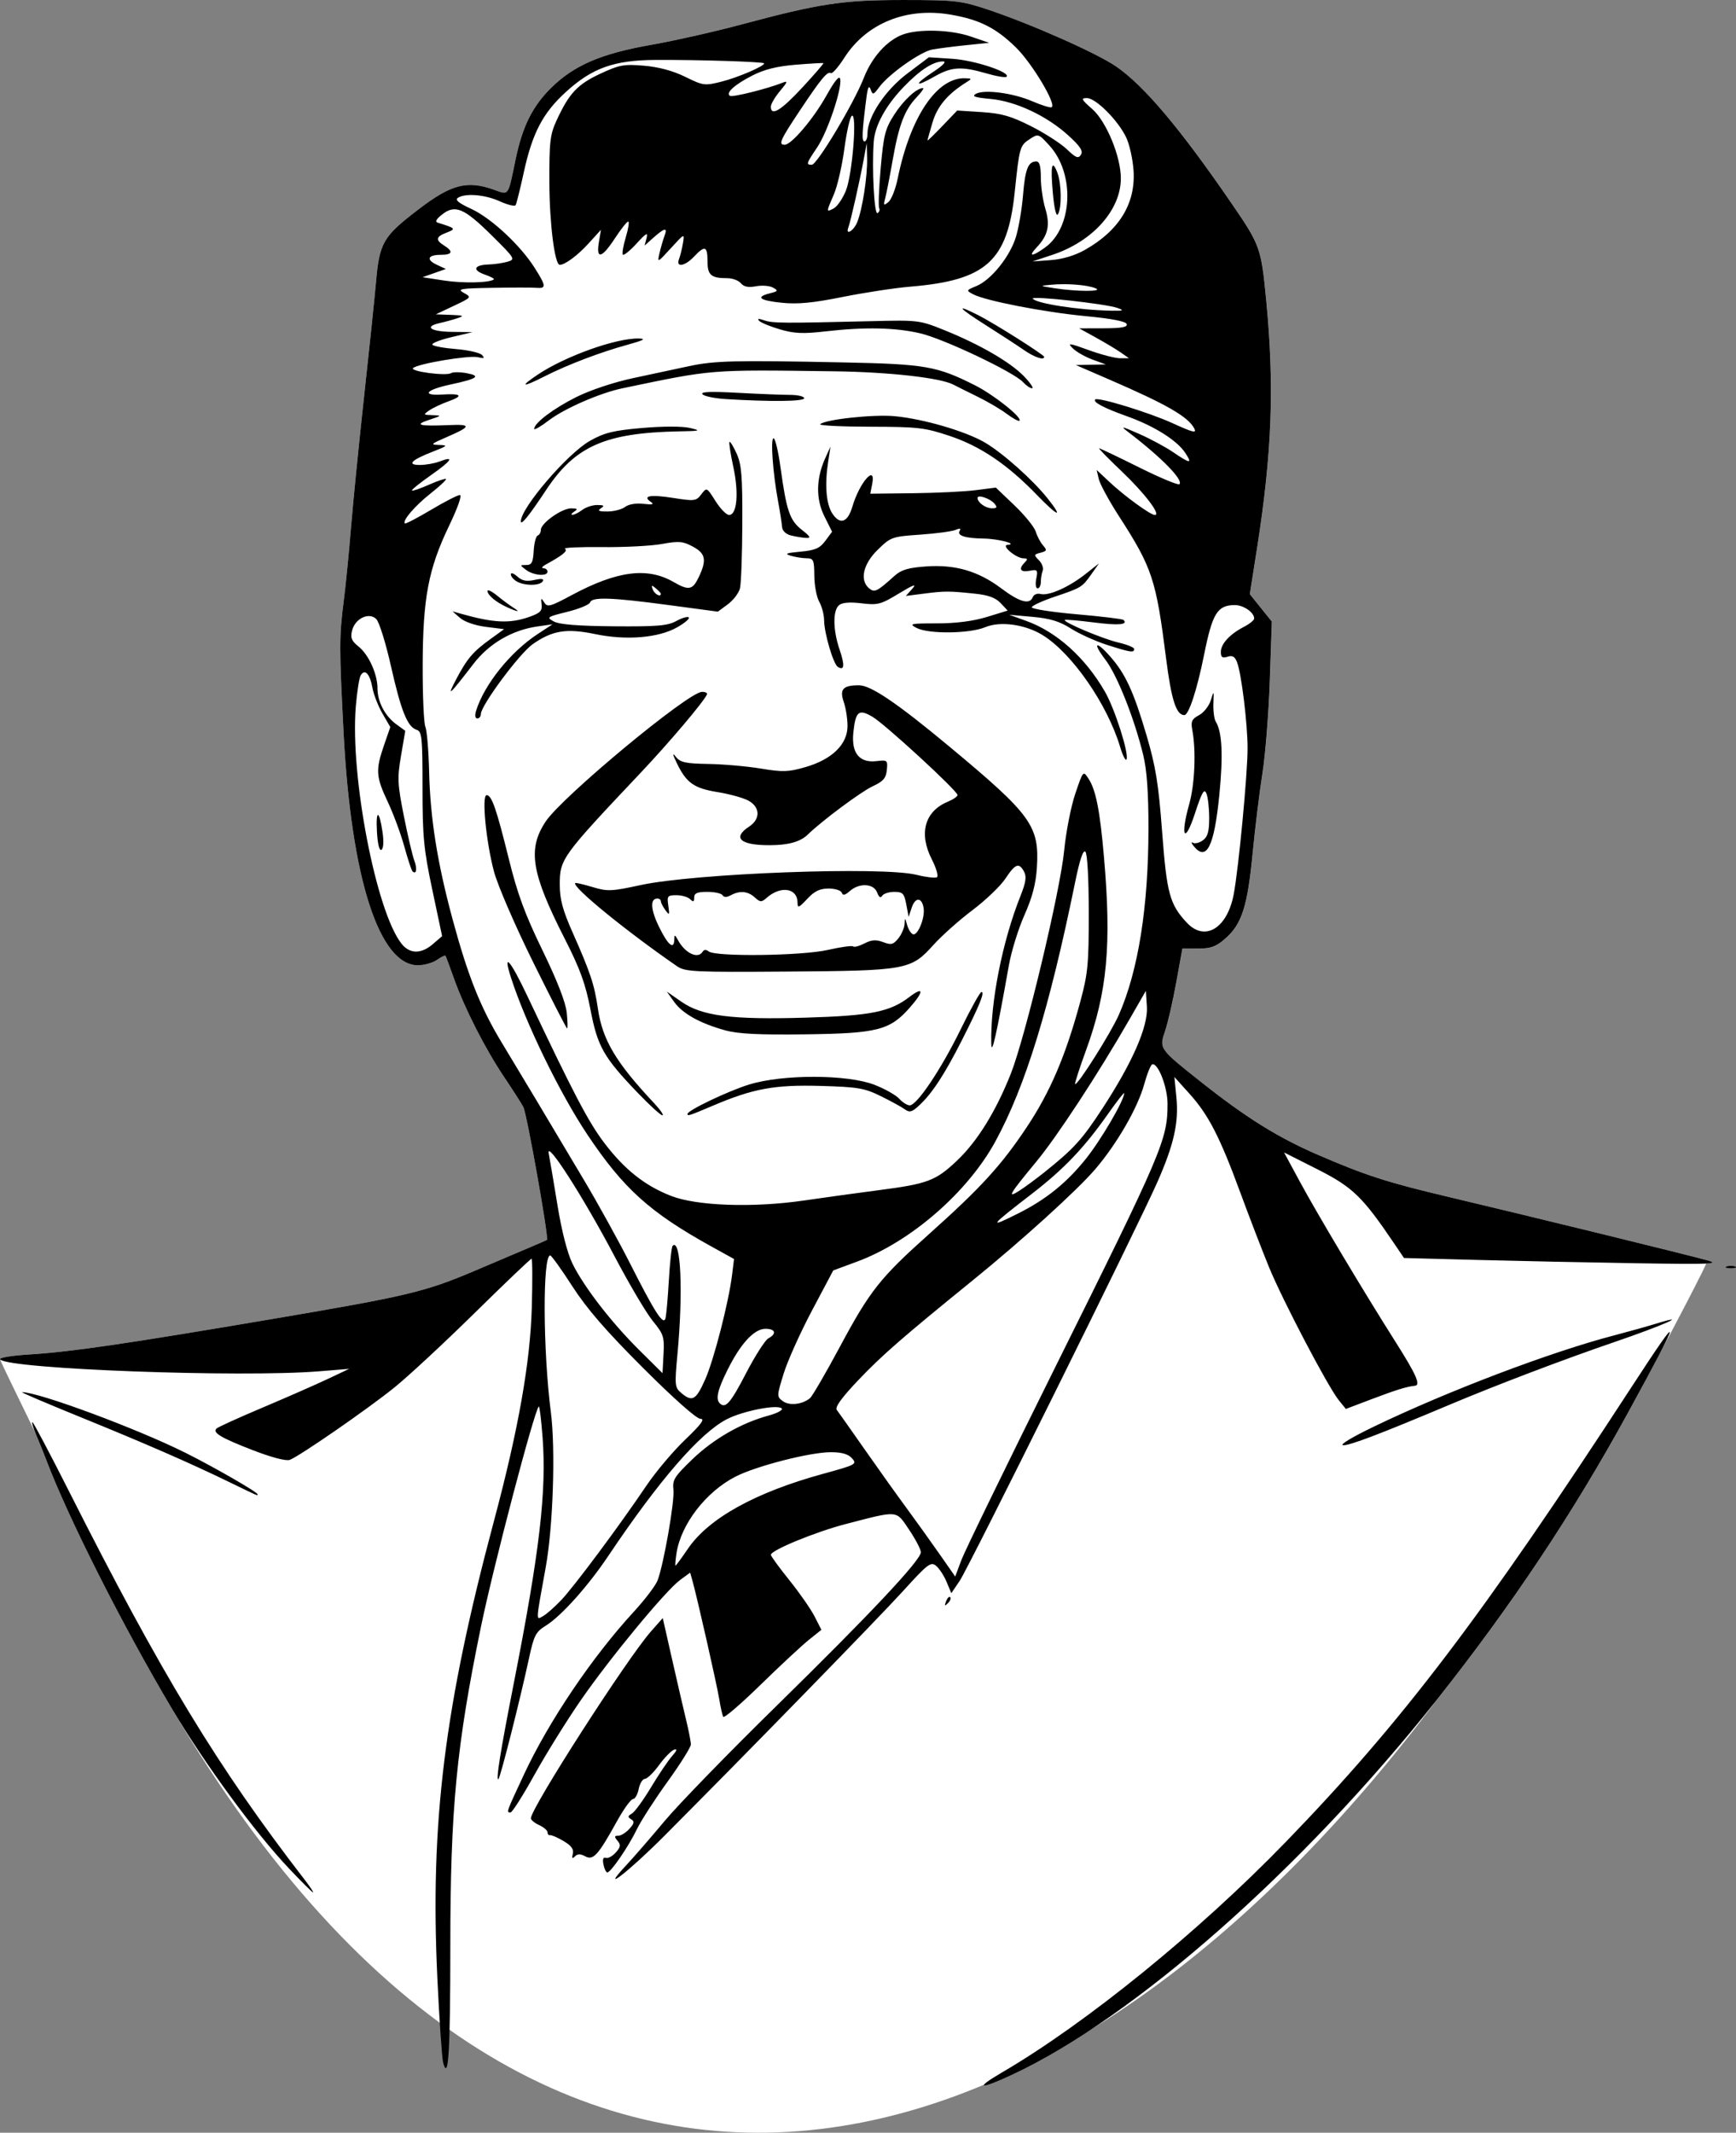
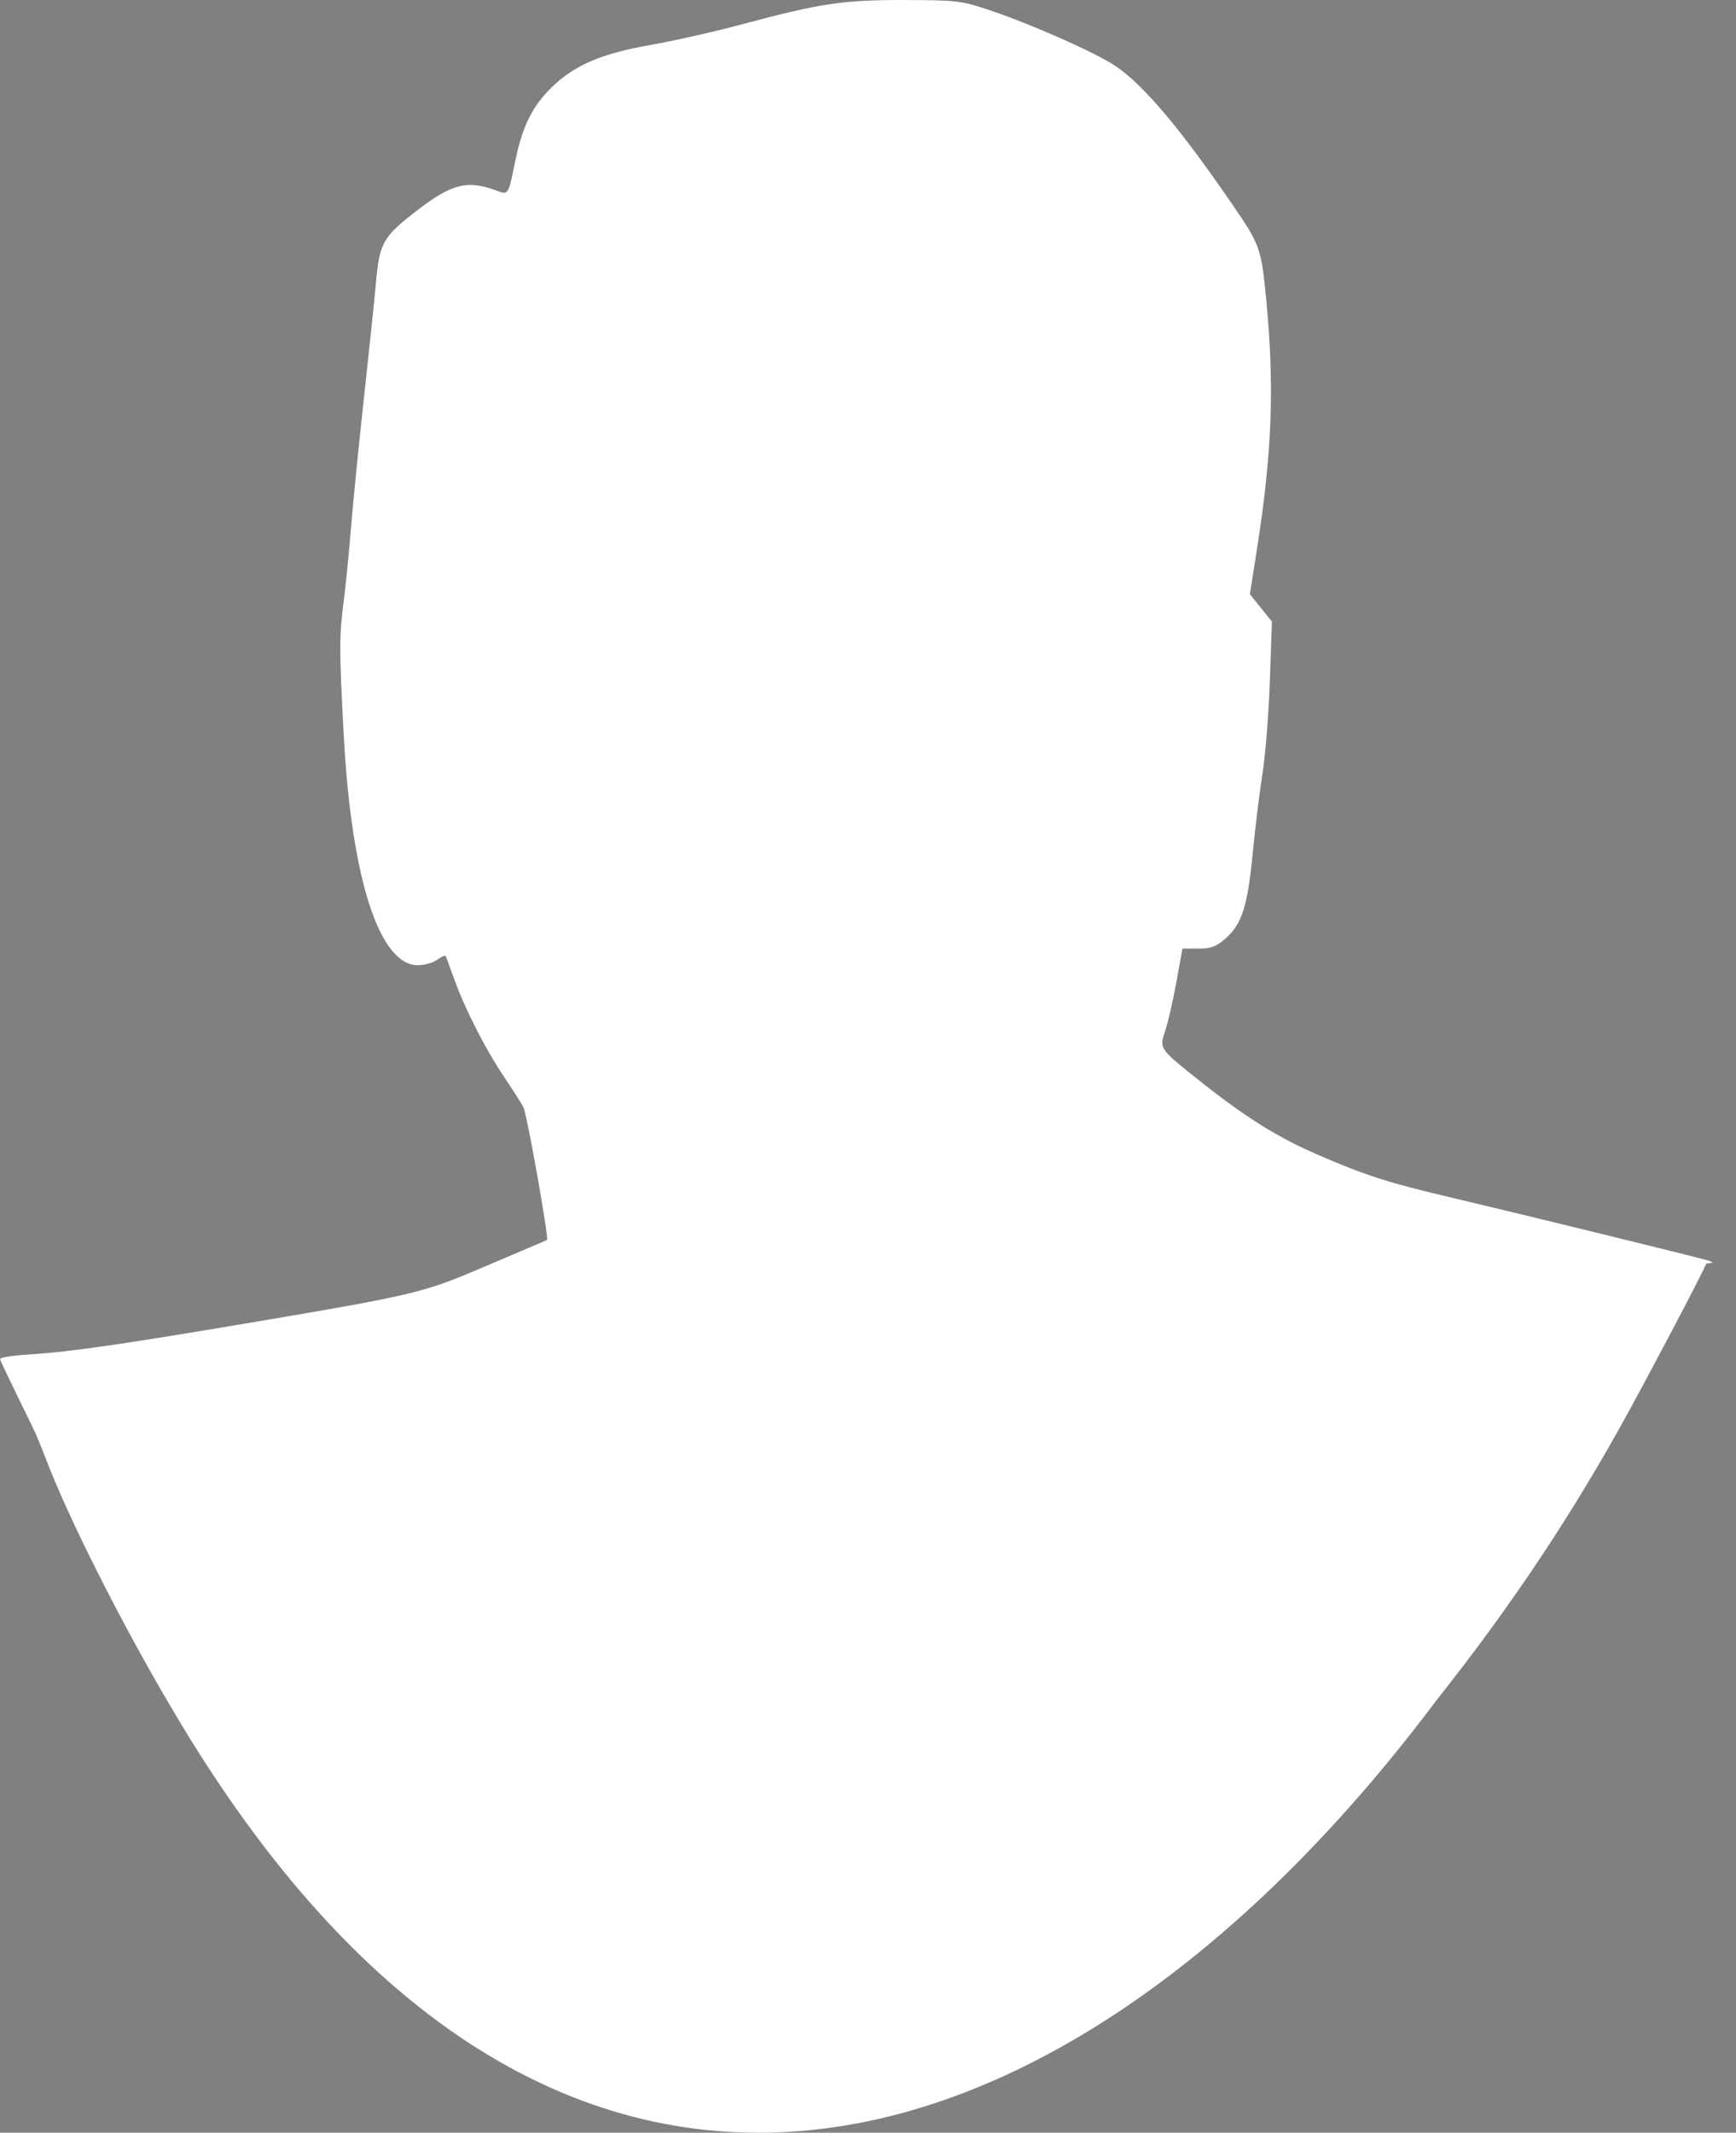
<svg xmlns="http://www.w3.org/2000/svg" xmlns:ns1="http://www.inkscape.org/namespaces/inkscape" xmlns:ns2="http://sodipodi.sourceforge.net/DTD/sodipodi-0.dtd" width="137.792mm" height="169.187mm" viewBox="0 0 137.792 169.187" version="1.1" id="svg5" xml:space="preserve" ns1:version="1.2.2 (b0a84865, 2022-12-01)" ns2:docname="POTUS40.svg">
  <rect x="0" y="0" width="137.792" height="169.187" fill="#808080" stroke="none" />
  <title id="title52940">Ronald Reagan</title>
  <ns2:namedview id="namedview7" pagecolor="#ffffff" bordercolor="#000000" borderopacity="0.25" ns1:showpageshadow="2" ns1:pageopacity="0.0" ns1:pagecheckerboard="0" ns1:deskcolor="#d1d1d1" ns1:document-units="mm" showgrid="false" ns1:zoom="1.2625537" ns1:cx="249.89037" ns1:cy="363.5489" ns1:window-width="1728" ns1:window-height="1006" ns1:window-x="0" ns1:window-y="38" ns1:window-maximized="1" ns1:current-layer="layer1" />
  <defs id="defs2" />
  <g ns1:label="Layer 1" ns1:groupmode="layer" id="layer1" transform="translate(-50.338,-19.993)">
    <path id="path52937" style="fill:#ffffff;stroke-width:0.265" d="m 122.106,19.993 c -4.874,-0.005 -6.681,0.266 -12.965,1.953 -2.11,0.566 -5.325,1.291 -7.144,1.609 -3.929,0.688 -6.076,1.608 -7.885,3.379 -1.495,1.463 -2.3,3.069 -2.843,5.676 -0.634,3.04 -0.505,2.863 -1.753,2.423 -2.106,-0.743 -3.358,-0.417 -5.927,1.544 -2.869,2.19 -3.132,2.644 -3.415,5.891 -0.101,1.159 -0.523,5.202 -0.938,8.985 -0.415,3.784 -0.884,8.487 -1.042,10.451 -0.158,1.965 -0.418,4.584 -0.579,5.821 -0.355,2.734 -0.355,3.709 -0.002,10.451 0.601,11.469 2.819,18.389 5.896,18.389 0.499,0 1.181,-0.191 1.514,-0.424 0.333,-0.233 0.636,-0.382 0.674,-0.331 0.038,0.051 0.343,0.867 0.679,1.813 0.832,2.348 2.476,5.574 3.974,7.803 0.686,1.02 1.374,2.094 1.529,2.387 0.282,0.534 2.044,10.441 1.875,10.541 -0.098,0.058 -1.509,0.66 -5.778,2.468 -3.918,1.659 -5.291,1.985 -16.007,3.802 -11.719,1.987 -15.917,2.6 -19.261,2.813 -1.527,0.097 -2.495,0.262 -2.355,0.402 -0.074,0 2.618,5.42 2.852,5.966 0.234,0.546 0.582,1.409 0.775,1.918 1.758,4.655 6.097,13.247 10.021,19.844 30.169,51.333 71.362,37.989 100.341,-0.676 5.964,-7.513 10.857,-14.854 15.242,-22.871 2.097,-3.833 5.672,-10.606 6.189,-11.794 0.629,-0.037 0.575,-0.114 0.1,-0.249 -1.348,-0.382 -14.498,-3.602 -20.505,-5.02 -4.903,-1.158 -6.597,-1.703 -10.399,-3.344 -3.198,-1.38 -5.709,-2.945 -9.312,-5.799 -3.316,-2.627 -3.317,-2.628 -2.837,-4.036 0.218,-0.641 0.617,-2.373 0.885,-3.849 l 0.487,-2.685 h 1.252 c 1.015,0 1.424,-0.151 2.161,-0.797 1.306,-1.146 1.756,-2.551 2.162,-6.741 0.197,-2.039 0.548,-4.897 0.779,-6.353 0.231,-1.455 0.494,-4.761 0.584,-7.347 l 0.163,-4.702 -0.874,-1.087 -0.874,-1.088 0.566,-3.603 c 1.198,-7.619 1.393,-12.897 0.731,-19.761 -0.396,-4.104 -0.481,-4.338 -2.746,-7.636 -4.075,-5.932 -6.941,-9.332 -9.153,-10.855 -1.554,-1.07 -6.813,-3.399 -10.249,-4.537 -2.064,-0.684 -2.527,-0.736 -6.585,-0.74 z" ns2:nodetypes="sscsssssssccssssssscsccscccsccsscsccscsssccccscssss" />
-     <path style="display:inline;fill:#000000;stroke-width:0.265" d="m 129.865,184.401 c 6.673,-3.894 15.631,-11.166 22.536,-18.294 9.224,-9.522 15.567,-17.865 27.474,-36.139 4.074,-6.252 4.012,-5.821 -0.293,2.051 -4.385,8.017 -9.277,15.359 -15.242,22.871 -10.639,13.401 -24.015,25.191 -33.684,29.69 -2.581,1.201 -2.995,1.108 -0.791,-0.179 z M 85.51,183.598 c -0.095,-0.356 -0.301,-3.355 -0.457,-6.665 -0.585,-12.349 0.559,-21.583 4.498,-36.305 1.924,-7.192 2.869,-12.515 2.996,-16.877 0.063,-2.146 0.053,-3.903 -0.022,-3.903 -0.074,0 -2.111,1.942 -4.526,4.316 -2.415,2.374 -5.283,5.035 -6.375,5.913 -2.146,1.727 -7.506,5.432 -8.284,5.725 -0.29,0.109 -1.432,-0.187 -2.894,-0.752 -2.57,-0.993 -3.26,-1.402 -2.922,-1.733 0.115,-0.113 1.757,-0.859 3.649,-1.658 1.892,-0.799 4.213,-1.818 5.159,-2.264 l 1.72,-0.812 -2.381,0.194 c -6.222,0.506 -24.555,-0.172 -25.32,-0.937 -0.14,-0.14 0.828,-0.305 2.355,-0.402 3.344,-0.213 7.541,-0.826 19.261,-2.813 10.716,-1.817 12.089,-2.143 16.007,-3.802 4.27,-1.808 5.68,-2.41 5.779,-2.468 0.169,-0.1 -1.592,-10.006 -1.875,-10.541 -0.155,-0.293 -0.843,-1.368 -1.528,-2.387 -1.499,-2.229 -3.142,-5.455 -3.975,-7.803 -0.335,-0.946 -0.641,-1.762 -0.679,-1.813 -0.038,-0.051 -0.341,0.098 -0.674,0.331 -0.333,0.233 -1.014,0.424 -1.513,0.424 -3.076,0 -5.295,-6.919 -5.896,-18.389 -0.353,-6.742 -0.353,-7.717 0.002,-10.451 0.16,-1.237 0.421,-3.856 0.579,-5.821 0.158,-1.965 0.627,-6.668 1.042,-10.451 0.415,-3.784 0.837,-7.827 0.938,-8.986 0.282,-3.247 0.546,-3.701 3.415,-5.891 2.569,-1.961 3.821,-2.287 5.927,-1.544 1.248,0.44 1.119,0.618 1.753,-2.422 0.544,-2.607 1.348,-4.213 2.843,-5.676 1.808,-1.77 3.956,-2.69 7.885,-3.379 1.819,-0.319 5.034,-1.043 7.144,-1.609 6.283,-1.686 8.09,-1.959 12.965,-1.953 4.058,0.004 4.522,0.057 6.585,0.74 3.436,1.139 8.695,3.467 10.249,4.537 2.212,1.523 5.079,4.923 9.153,10.856 2.265,3.298 2.35,3.532 2.746,7.636 0.663,6.864 0.468,12.142 -0.73,19.761 l -0.567,3.603 0.874,1.087 0.874,1.087 -0.163,4.702 c -0.09,2.586 -0.353,5.892 -0.584,7.348 -0.231,1.455 -0.582,4.314 -0.779,6.353 -0.406,4.19 -0.856,5.595 -2.162,6.741 -0.736,0.646 -1.145,0.797 -2.16,0.797 h -1.252 l -0.487,2.684 c -0.268,1.476 -0.666,3.209 -0.884,3.849 -0.48,1.409 -0.48,1.409 2.837,4.037 3.603,2.855 6.115,4.419 9.312,5.799 3.802,1.641 5.496,2.186 10.399,3.344 6.007,1.419 19.158,4.638 20.505,5.021 1.022,0.29 0.237,0.322 -5.556,0.23 -3.711,-0.059 -9.399,-0.177 -12.642,-0.262 l -5.895,-0.155 -0.831,-1.227 c -2.462,-3.637 -3.262,-4.407 -6.033,-5.806 l -2.656,-1.341 1.243,2.299 c 1.419,2.624 5.032,8.672 7.603,12.727 1.642,2.589 2.018,3.436 1.549,3.482 -0.648,0.064 -1.49,0.323 -3.373,1.037 l -2.117,0.802 -0.557,-0.687 c -0.862,-1.063 -4.456,-7.91 -5.543,-10.56 -0.536,-1.307 -1.562,-3.971 -2.278,-5.918 -1.63,-4.429 -2.524,-6.165 -4.038,-7.844 l -1.193,-1.323 0.158,1.621 c 0.195,1.999 -0.196,3.737 -1.509,6.714 -1.584,3.59 -14.969,30.571 -15.696,31.642 l -0.66,0.972 -0.374,-0.895 c -0.206,-0.492 -0.581,-1.066 -0.833,-1.276 -0.417,-0.346 -0.657,-0.164 -2.609,1.984 -1.971,2.168 -12.206,12.661 -18.984,19.461 -2.828,2.838 -5.209,4.67 -3.011,2.317 0.594,-0.636 1.976,-2.228 3.072,-3.538 1.095,-1.31 5.074,-5.401 8.841,-9.091 7.452,-7.299 11.48,-11.584 11.48,-12.211 1.7e-4,-0.22 -0.417,-1.021 -0.928,-1.779 -1.062,-1.577 -0.806,-1.554 -5.025,-0.46 -2.403,0.623 -5.956,2.082 -5.95,2.444 0.002,0.108 0.661,1.013 1.465,2.012 0.804,0.999 1.705,2.293 2.003,2.876 l 0.541,1.06 -1.014,0.814 c -0.558,0.448 -2.281,2.051 -3.829,3.562 -1.548,1.512 -2.874,2.649 -2.946,2.528 -0.072,-0.121 -0.216,-0.756 -0.321,-1.411 -0.177,-1.111 -1.773,-8.148 -2.142,-9.446 l -0.166,-0.583 -0.794,0.583 c -1.16,0.851 -5.61,6.24 -7.92,9.589 -1.1,1.595 -2.742,4.239 -3.65,5.876 -0.908,1.637 -1.759,2.977 -1.892,2.977 -0.346,0 -0.367,0.06 1.078,-3.036 1.964,-4.206 5.398,-9.29 8.696,-12.874 0.888,-0.965 1.742,-2.088 1.897,-2.496 0.49,-1.289 1.364,-6.289 1.258,-7.197 -0.09,-0.775 0.076,-1.042 1.509,-2.419 1.682,-1.615 3.878,-2.874 6.038,-3.46 0.699,-0.19 1.172,-0.445 1.05,-0.567 -0.339,-0.339 -3.057,0.191 -4.342,0.846 -2.134,1.089 -5.385,4.832 -9.42,10.848 -1.619,2.413 -3.744,4.784 -4.964,5.538 -0.801,0.495 -0.941,0.766 -1.335,2.592 -0.708,3.283 -2.263,9.43 -2.423,9.576 -0.235,0.216 0.142,-2.138 1.23,-7.67 2.031,-10.335 2.593,-15.137 2.273,-19.411 -0.107,-1.422 -0.243,-2.536 -0.303,-2.476 -0.368,0.368 -3.599,12.669 -4.587,17.462 -1.952,9.471 -2.433,14.474 -2.434,25.327 -7.93e-4,8.416 -0.151,10.836 -0.574,9.246 z m 9.379,-36.676 c 1.036,-1.093 4.596,-5.872 6.763,-9.083 0.737,-1.091 2.118,-2.729 3.069,-3.638 1.276,-1.22 1.594,-1.654 1.215,-1.654 -0.31,0 -2.119,-1.603 -4.554,-4.035 -2.936,-2.932 -4.47,-4.703 -5.615,-6.478 -0.866,-1.344 -1.657,-2.445 -1.757,-2.447 -0.609,-0.014 -0.578,7.554 0.051,12.431 0.38,2.948 0.177,9.091 -0.407,12.303 -0.801,4.41 -0.788,4.193 -0.228,3.887 0.276,-0.15 0.934,-0.73 1.463,-1.287 z m 39.143,-18.343 c 8.595,-17.282 8.977,-18.176 8.977,-21.02 0,-1.318 -0.743,-3.246 -1.209,-3.137 -0.121,0.028 -0.41,0.743 -0.643,1.587 -0.513,1.864 -2.159,4.716 -3.883,6.731 -1.435,1.676 -5.818,5.651 -9.735,8.828 -5.583,4.529 -7.221,5.957 -9.087,7.922 -1.316,1.386 -1.859,2.137 -1.696,2.349 0.132,0.172 1.114,1.562 2.182,3.09 1.068,1.528 2.556,3.612 3.306,4.63 0.75,1.019 1.937,2.673 2.638,3.676 l 1.274,1.823 0.484,-1.294 c 0.266,-0.712 3.593,-7.545 7.392,-15.185 z m -29.099,14.283 c 1.646,-2.424 5.357,-4.48 10.757,-5.958 2.593,-0.71 2.693,-0.763 2.274,-1.226 -0.306,-0.339 -0.813,-0.484 -1.686,-0.484 -1.639,0 -5.916,1.096 -7.557,1.936 -2.345,1.2 -4.33,3.771 -4.685,6.068 -0.084,0.546 -0.12,0.992 -0.079,0.992 0.041,0 0.48,-0.597 0.976,-1.328 z m 4.61,-13.911 c 0.725,-1.396 1.527,-2.651 1.782,-2.787 0.68,-0.365 0.564,-0.759 -0.225,-0.759 -0.893,0 -1.965,1.153 -3.002,3.23 -0.8,1.6 -0.974,2.337 -0.632,2.679 0.452,0.452 0.852,-0.004 2.077,-2.362 z m 5.088,1.956 c 0.183,-0.152 1.255,-1.995 2.383,-4.097 2.385,-4.444 3.176,-5.442 7.091,-8.942 4.101,-3.666 5.728,-5.448 7.738,-8.471 1.862,-2.8 3.079,-5.652 4.236,-9.922 0.609,-2.248 0.681,-2.996 0.678,-7.083 -0.002,-2.698 -0.111,-4.678 -0.268,-4.834 -0.177,-0.177 -0.449,0.635 -0.821,2.452 -2.042,9.989 -3.941,16.157 -6.32,20.525 -2.197,4.034 -6.72,7.964 -10.975,9.538 l -1.896,0.701 -1.685,3.175 c -0.927,1.746 -1.94,3.997 -2.25,5.003 -0.553,1.789 -0.554,1.835 -0.064,2.195 0.519,0.38 1.545,0.265 2.154,-0.24 z m -8.326,-1.467 c 0.699,-1.575 1.874,-6.143 2.142,-8.325 l 0.153,-1.247 -1.78,-0.984 c -4.901,-2.71 -6.991,-4.594 -9.861,-8.885 -2.182,-3.263 -4.894,-8.831 -6.06,-12.443 -0.683,-2.118 -0.068,-1.433 1.289,1.434 3.682,7.779 4.852,10.011 6.132,11.693 1.589,2.088 3.195,3.361 5.265,4.174 2.049,0.805 6.532,0.961 10.583,0.369 1.673,-0.245 4.35,-0.614 5.948,-0.821 3.845,-0.498 4.495,-0.743 6.172,-2.33 1.62,-1.532 3.087,-3.896 4.279,-6.898 1.153,-2.903 3.928,-14.501 4.239,-17.723 0.142,-1.465 0.539,-3.49 0.882,-4.501 0.624,-1.836 0.625,-1.837 1.047,-1.191 0.587,0.899 0.905,2.506 1.227,6.203 0.61,6.985 0.265,10.719 -1.414,15.32 -0.526,1.441 -0.919,2.657 -0.875,2.702 0.171,0.171 2.851,-4.07 3.481,-5.508 1.538,-3.513 2.336,-8.544 2.341,-14.763 0.003,-2.844 -0.124,-4.628 -0.414,-5.821 -0.708,-2.914 -2.067,-6.341 -3.001,-7.564 -1.062,-1.391 -0.767,-1.563 0.4,-0.233 1.192,1.357 1.849,2.787 2.857,6.21 0.738,2.508 0.956,3.856 1.243,7.675 0.367,4.89 0.602,5.754 1.962,7.208 1.428,1.526 3.204,0.453 3.718,-2.246 0.391,-2.059 1.107,-9.595 1.102,-11.603 -0.005,-1.972 -0.483,-5.883 -0.832,-6.807 -0.173,-0.458 -0.365,-0.571 -0.76,-0.445 -0.412,0.131 -0.529,0.047 -0.529,-0.379 0,-0.643 0.707,-1.41 1.838,-1.995 0.444,-0.23 0.808,-0.525 0.808,-0.657 0,-0.481 -0.851,-1.07 -1.54,-1.066 -1.383,0.008 -1.775,0.642 -2.438,3.947 -0.554,2.762 -1.215,4.781 -1.566,4.781 -0.643,0 -1.032,-1.209 -1.449,-4.498 -0.796,-6.281 -1.096,-7.185 -3.75,-11.298 -0.781,-1.21 -1.496,-2.526 -1.59,-2.925 l -0.171,-0.725 1.026,0.96 c 1.202,1.124 3.25,2.612 3.595,2.612 0.507,0 -0.797,-1.714 -2.635,-3.464 -1.055,-1.005 -1.86,-1.827 -1.789,-1.827 0.072,0 1.496,0.68 3.165,1.51 1.669,0.831 3.113,1.432 3.208,1.337 0.33,-0.33 -1.422,-2.118 -4.012,-4.096 -0.71,-0.542 -0.646,-0.534 0.818,0.108 0.873,0.383 2.085,1.034 2.693,1.448 1.364,0.927 1.544,0.941 0.977,0.075 -0.662,-1.01 -2.462,-2.144 -4.641,-2.924 -1.845,-0.66 -2.726,-1.125 -2.521,-1.331 0.213,-0.213 4.265,1.027 6.123,1.874 1.658,0.756 1.956,0.827 1.736,0.416 -0.499,-0.932 -2.177,-1.896 -6.749,-3.876 l -2.646,-1.146 1.191,-0.023 1.191,-0.023 -1.058,-0.387 c -0.582,-0.213 -1.285,-0.613 -1.562,-0.889 -0.451,-0.45 -0.317,-0.435 1.269,0.141 0.975,0.354 2.091,0.643 2.481,0.643 h 0.708 l -0.641,-0.449 c -0.352,-0.247 -1.242,-0.781 -1.977,-1.186 l -1.336,-0.737 1.94,-0.005 c 1.433,-0.004 1.911,-0.091 1.83,-0.336 -0.072,-0.216 -1.203,-0.434 -3.263,-0.629 -3.3,-0.313 -7.978,-1.223 -8.94,-1.74 -0.546,-0.294 -0.539,-0.312 0.266,-0.642 1.178,-0.482 2.686,-2.359 3.153,-3.923 0.219,-0.734 0.471,-2.227 0.559,-3.319 0.165,-2.034 0.408,-2.646 1.047,-2.646 0.259,0 0.364,0.369 0.364,1.281 0,0.704 0.16,1.812 0.356,2.462 0.397,1.319 0.222,2.108 -0.682,3.07 -0.708,0.753 -0.392,0.766 0.647,0.026 2.217,-1.579 2.405,-5.869 0.355,-8.107 -0.863,-0.941 -0.882,-0.948 -1.564,-0.501 -0.778,0.509 -0.814,0.638 -1.187,4.218 -0.569,5.46 -2.256,6.983 -8.291,7.484 -1.211,0.1 -3.622,0.468 -5.359,0.816 -2.367,0.475 -3.575,0.59 -4.829,0.462 -1.782,-0.183 -2.127,-0.456 -0.948,-0.752 0.651,-0.163 0.676,-0.209 0.243,-0.451 -0.265,-0.148 -0.872,-0.196 -1.349,-0.106 -0.61,0.114 -0.967,0.043 -1.201,-0.239 -0.183,-0.221 -0.666,-0.402 -1.073,-0.402 -1.296,0 -1.577,-0.241 -1.577,-1.351 0,-1.202 -0.207,-1.274 -1.058,-0.369 -0.73,0.777 -1.472,0.9 -1.2,0.198 0.099,-0.255 0.238,-0.82 0.31,-1.257 0.131,-0.79 0.127,-0.789 -0.957,0.397 -1.064,1.164 -1.084,1.173 -0.905,0.397 0.101,-0.437 0.285,-1.068 0.409,-1.404 0.253,-0.686 -0.02,-0.61 -1.013,0.283 l -0.578,0.52 0.157,-0.601 c 0.126,-0.483 -0.029,-0.398 -0.789,0.432 -0.521,0.568 -1.011,0.968 -1.09,0.889 -0.079,-0.079 0.025,-0.704 0.231,-1.388 0.206,-0.684 0.291,-1.242 0.189,-1.24 -0.102,0.003 -0.574,0.598 -1.048,1.323 -1.044,1.597 -1.512,1.716 -1.28,0.326 l 0.166,-0.992 -0.996,1.093 c -0.861,0.944 -1.861,1.685 -2.275,1.685 -0.397,0 -0.811,-3.26 -0.823,-6.482 -0.013,-3.283 0.053,-3.849 0.571,-4.973 0.992,-2.148 1.651,-2.855 3.449,-3.696 1.529,-0.715 1.884,-0.781 3.485,-0.647 1.169,0.098 2.297,0.402 3.276,0.882 1.435,0.704 1.548,0.719 2.889,0.381 1.289,-0.325 3.38,-1.22 3.38,-1.448 0,-0.127 -5.204,-0.292 -8.599,-0.273 -3.331,0.018 -5.053,0.634 -7.16,2.559 -1.812,1.656 -2.641,3.243 -3.321,6.359 -0.288,1.32 -0.581,2.493 -0.65,2.605 -0.069,0.112 -0.63,-0.024 -1.245,-0.304 -1.178,-0.535 -2.726,-0.667 -3.33,-0.283 -0.259,0.164 0.037,0.411 1.058,0.883 1.584,0.731 3.886,2.872 5.03,4.676 0.909,1.434 0.931,1.649 0.158,1.583 -0.327,-0.028 -1.905,-0.028 -3.506,-5.29e-4 -2.579,0.045 -2.838,0.091 -2.275,0.402 0.628,0.348 0.619,0.36 -0.794,1.027 l -1.429,0.675 1.191,0.043 c 1.015,0.037 1.093,0.075 0.529,0.263 -0.364,0.121 -0.989,0.293 -1.389,0.381 -1.292,0.285 -0.773,0.679 0.926,0.703 l 1.654,0.023 -1.657,0.393 c -0.912,0.216 -1.599,0.487 -1.528,0.601 0.071,0.115 0.917,0.272 1.88,0.349 0.963,0.077 1.889,0.289 2.058,0.47 0.24,0.258 0.169,0.296 -0.332,0.174 -0.694,-0.168 -4.782,0.519 -5.137,0.863 -0.27,0.262 2.612,0.648 3.009,0.403 0.157,-0.097 0.722,-0.095 1.254,0.004 1.166,0.219 0.84,0.441 -1.328,0.905 -1.913,0.41 -2.302,0.889 -0.637,0.787 1.557,-0.096 1.736,0.102 0.494,0.546 -0.542,0.194 -1.22,0.514 -1.507,0.712 -0.494,0.341 -0.479,0.361 0.265,0.38 0.748,0.019 0.735,0.037 -0.272,0.369 -1.236,0.407 -0.805,0.52 1.587,0.417 1.799,-0.078 1.758,0.11 -0.211,0.959 -1.257,0.543 -1.308,0.597 -0.583,0.618 0.723,0.021 0.677,0.068 -0.507,0.531 -1.725,0.674 -2.093,1.055 -1.018,1.055 0.456,0 1.151,-0.122 1.545,-0.272 1.232,-0.469 0.998,-0.091 -0.668,1.078 -0.884,0.62 -1.564,1.17 -1.512,1.222 0.052,0.052 0.659,-0.155 1.348,-0.46 0.689,-0.305 1.299,-0.509 1.354,-0.454 0.056,0.056 -0.495,0.571 -1.223,1.147 -1.246,0.984 -2.258,2.163 -2.042,2.379 0.053,0.053 0.985,-0.432 2.072,-1.078 1.086,-0.646 2.119,-1.176 2.294,-1.178 0.187,-0.002 -0.169,1.013 -0.857,2.444 -1.643,3.417 -2.078,5.714 -2.095,11.046 -0.007,2.401 0.089,4.604 0.213,4.895 0.125,0.291 0.259,1.898 0.299,3.572 0.089,3.697 0.651,7.228 1.867,11.719 1.213,4.481 2.211,6.982 3.891,9.756 1.59,2.624 3.611,6 6.548,10.937 1.125,1.892 2.77,4.868 3.654,6.615 1.941,3.832 2.622,4.893 2.793,4.353 0.067,-0.211 0.19,-1.563 0.272,-3.004 0.083,-1.441 0.218,-2.687 0.301,-2.77 0.653,-0.653 0.846,3.619 0.387,8.565 -0.233,2.511 -0.217,2.67 0.303,3.109 0.868,0.732 1.166,0.565 1.886,-1.058 z m -5.362,-22.767 c -2.701,-2.82 -3.174,-3.654 -3.739,-6.596 -0.393,-2.046 -0.821,-3.221 -2.048,-5.628 -2.65,-5.2 -2.958,-7.093 -1.51,-9.281 1.304,-1.97 11.318,-10.275 12.409,-10.291 0.267,-0.004 0.445,0.087 0.397,0.202 -0.236,0.56 -3.003,3.828 -5.276,6.231 -6.254,6.615 -6.411,6.831 -6.408,8.861 0.002,1.158 0.23,2.014 1,3.749 1.44,3.247 1.744,4.16 2.026,6.085 0.363,2.479 1.423,4.264 4.438,7.474 0.513,0.546 0.82,0.992 0.683,0.992 -0.137,0 -1.024,-0.81 -1.972,-1.799 z m 3.965,1.687 c 0,-0.281 3.225,-1.819 4.895,-2.334 2.669,-0.823 7.814,-0.81 9.952,0.025 0.817,0.319 1.699,0.816 1.959,1.104 0.261,0.288 0.634,0.524 0.83,0.524 0.577,0 2.495,-2.861 4.05,-6.039 0.795,-1.626 1.536,-2.956 1.647,-2.956 0.281,0 -0.151,1.065 -1.558,3.836 -1.372,2.704 -2.355,4.205 -3.371,5.151 -0.587,0.546 -0.775,0.599 -1.153,0.324 -0.248,-0.181 -1.106,-0.651 -1.906,-1.045 -1.299,-0.64 -1.81,-0.727 -4.763,-0.812 -3.665,-0.105 -5.357,0.204 -8.561,1.565 -1.882,0.799 -2.023,0.845 -2.023,0.658 z m 24.11,-5.576 c -0.075,-3.286 0.88,-8.11 2.321,-11.722 0.424,-1.063 0.493,-1.528 0.284,-1.918 -0.402,-0.751 -0.695,-0.642 -1.483,0.549 -0.387,0.585 -1.564,1.711 -2.615,2.502 -1.051,0.791 -2.447,2.035 -3.103,2.764 -1.776,1.976 -2.12,2.038 -11.577,2.107 -7.404,0.054 -8.127,0.019 -8.763,-0.419 -4.05,-2.791 -8.371,-6.318 -8.088,-6.601 0.041,-0.041 0.658,0.101 1.372,0.315 1.191,0.359 1.501,0.346 3.806,-0.153 4.344,-0.941 19.185,-1.494 21.913,-0.816 0.757,0.188 1.486,0.274 1.62,0.191 0.134,-0.083 -0.048,-0.718 -0.403,-1.412 -1.055,-2.057 -0.569,-3.818 1.262,-4.577 0.426,-0.176 0.775,-0.416 0.775,-0.532 0,-0.331 -5.746,-5.615 -6.749,-6.206 -1.093,-0.644 -1.342,-0.441 -1.519,1.243 -0.171,1.627 0.477,2.431 1.832,2.273 0.87,-0.102 0.902,-0.074 0.826,0.702 -0.064,0.652 -0.284,0.903 -1.137,1.3 -0.917,0.427 -4.023,2.738 -5.134,3.821 -0.6,0.584 -1.55,0.847 -3.063,0.847 -2.314,0 -2.949,-0.59 -1.592,-1.48 0.919,-0.602 0.874,-1.572 -0.097,-2.074 -0.417,-0.216 -1.505,-0.512 -2.417,-0.659 -1.858,-0.299 -2.469,-0.731 -3.215,-2.269 -0.36,-0.742 -0.387,-0.9 -0.092,-0.529 0.354,0.446 0.764,0.535 2.592,0.566 1.194,0.02 3.068,0.185 4.163,0.367 1.745,0.289 2.185,0.274 3.553,-0.124 2.1,-0.61 3.318,-1.806 3.318,-3.256 0,-0.575 -0.135,-1.433 -0.3,-1.907 -0.352,-1.01 -0.056,-1.329 1.226,-1.32 0.938,0.007 3.037,1.432 7.175,4.874 6.509,5.414 7.135,6.28 6.93,9.584 -0.08,1.287 -0.362,2.361 -0.988,3.768 -0.482,1.082 -1.036,2.868 -1.232,3.969 -0.983,5.522 -1.376,7.271 -1.4,6.234 z M 106.106,95.493 c 0.11,-0.178 0.282,-0.187 0.479,-0.026 0.536,0.438 7.39,0.354 9.46,-0.117 1.026,-0.233 1.931,-0.358 2.012,-0.277 0.081,0.081 0.483,-0.026 0.893,-0.238 0.571,-0.295 0.918,-0.32 1.485,-0.104 0.634,0.241 0.805,0.199 1.206,-0.295 0.256,-0.317 0.478,-0.831 0.493,-1.142 0.024,-0.517 0.042,-0.511 0.206,0.076 0.099,0.353 0.309,0.685 0.467,0.738 0.376,0.125 0.957,-1.293 0.844,-2.061 -0.129,-0.879 -0.659,-0.912 -0.944,-0.059 l -0.248,0.741 -0.187,-0.992 c -0.165,-0.875 -0.278,-0.992 -0.953,-0.992 -0.421,0 -0.852,0.139 -0.958,0.31 -0.127,0.205 -0.263,0.116 -0.404,-0.265 -0.265,-0.715 -1.417,-0.775 -2.166,-0.111 -0.383,0.339 -0.553,0.375 -0.638,0.132 -0.064,-0.182 -0.534,-0.331 -1.046,-0.331 -0.699,0 -1.121,0.204 -1.698,0.822 -0.666,0.713 -0.768,0.752 -0.768,0.297 0,-1.158 -1.329,-1.367 -2.447,-0.385 -0.417,0.367 -0.511,0.363 -0.947,-0.031 -0.552,-0.499 -1.181,-0.557 -1.899,-0.173 -0.331,0.177 -0.55,0.177 -0.66,0 -0.09,-0.146 -0.633,-0.265 -1.207,-0.265 -0.805,0 -1.043,0.103 -1.043,0.45 0,0.35 -0.07,0.379 -0.318,0.132 -0.175,-0.175 -0.664,-0.318 -1.088,-0.318 -0.714,0 -0.762,0.061 -0.648,0.835 0.111,0.754 0.088,0.787 -0.235,0.346 -0.196,-0.269 -0.357,-0.585 -0.357,-0.702 0,-0.118 -0.123,-0.214 -0.273,-0.214 -0.596,0 -0.545,0.871 0.131,2.252 0.713,1.458 1.194,1.851 1.209,0.989 0.007,-0.403 0.046,-0.394 0.297,0.066 0.568,1.039 1.581,1.513 1.951,0.913 z m 1.778,6.231 c -2.001,-0.556 -3.377,-1.325 -4.041,-2.258 l -0.58,-0.814 1.153,0.803 c 1.641,1.142 3.991,1.443 9.884,1.267 5.163,-0.154 6.665,-0.453 8.214,-1.635 1.152,-0.879 1.179,-0.462 0.054,0.82 -1.591,1.812 -2.564,2.064 -8.268,2.138 -3.762,0.049 -5.377,-0.032 -6.416,-0.321 z M 92.67,96.351 c -1.427,-2.881 -2.82,-6.097 -3.116,-7.195 -0.633,-2.346 -0.997,-6.085 -0.592,-6.085 0.404,0 0.776,1.068 1.759,5.046 0.691,2.797 1.284,4.405 2.681,7.276 1.173,2.412 1.837,4.12 1.921,4.943 0.07,0.691 0.083,1.25 0.028,1.242 -0.055,-0.008 -1.261,-2.36 -2.681,-5.226 z M 145.091,87.121 c -0.2,-0.246 -0.232,-0.369 -0.071,-0.273 0.16,0.096 0.518,0.009 0.794,-0.192 0.384,-0.281 0.502,-0.697 0.501,-1.777 -5.2e-4,-0.776 -0.099,-1.649 -0.22,-1.94 -0.176,-0.425 -0.356,-0.112 -0.912,1.587 -0.815,2.49 -1.186,1.869 -0.45,-0.753 0.439,-1.565 0.55,-4.225 0.243,-5.858 -0.13,-0.691 -0.046,-0.877 0.531,-1.187 0.377,-0.202 0.797,-0.732 0.934,-1.179 0.245,-0.799 0.248,-0.794 0.208,0.253 -0.022,0.586 0.062,1.232 0.187,1.435 0.508,0.822 0.597,2.649 0.284,5.818 -0.404,4.086 -1.017,5.314 -2.029,4.066 z m -5.852,-7.9 c -1.022,-3.382 -3.816,-7.406 -6.138,-8.841 -1.389,-0.858 -3.366,-1.132 -4.563,-0.632 -1.245,0.52 -4.502,0.555 -5.451,0.057 -0.628,-0.329 -0.488,-0.36 1.614,-0.36 1.513,0 2.869,-0.174 3.96,-0.507 l 1.659,-0.507 -0.559,-0.595 c -0.401,-0.427 -0.981,-0.638 -2.056,-0.749 -2.083,-0.215 -2.364,-0.215 -4.01,-0.005 l -1.455,0.186 0.515,-0.577 c 0.373,-0.419 0.083,-0.315 -1.058,0.377 -1.448,0.879 -1.685,0.941 -2.976,0.785 -0.934,-0.113 -1.531,-0.064 -1.786,0.148 -0.505,0.419 -0.486,1.973 0.044,3.527 0.426,1.251 0.382,1.692 -0.138,1.371 -0.36,-0.222 -1.08,-2.663 -1.092,-3.701 -0.005,-0.447 -0.18,-1.11 -0.388,-1.473 -0.208,-0.364 -0.382,-1.287 -0.388,-2.051 -0.009,-1.26 -0.065,-1.389 -0.605,-1.393 -0.327,-0.002 -0.893,-0.091 -1.257,-0.198 -0.533,-0.157 -0.384,-0.221 0.767,-0.327 1.166,-0.108 1.528,-0.265 1.967,-0.856 l 0.538,-0.724 -0.609,-1.22 c -0.688,-1.378 -0.666,-2.999 0.063,-4.609 l 0.419,-0.926 -0.184,1.191 c -0.284,1.84 -0.162,3.363 0.328,4.112 0.612,0.934 1.221,0.726 1.596,-0.546 0.57,-1.934 1.9,-3.43 1.566,-1.763 l -0.149,0.745 3.397,-0.039 c 1.868,-0.022 4.111,-0.131 4.984,-0.244 l 1.587,-0.204 1.483,1.418 c 0.816,0.78 1.574,1.715 1.685,2.079 0.111,0.363 0.371,0.854 0.578,1.09 0.331,0.378 0.308,0.447 -0.198,0.58 -0.539,0.141 -0.547,0.178 -0.128,0.597 0.246,0.246 0.38,0.62 0.299,0.831 -0.081,0.211 -0.148,0.613 -0.148,0.892 0,0.279 -0.116,0.508 -0.258,0.508 -0.143,0 -0.19,-0.339 -0.106,-0.762 0.141,-0.705 0.101,-0.752 -0.536,-0.631 -0.733,0.14 -0.892,-0.149 -0.371,-0.671 0.247,-0.247 0.224,-0.318 -0.103,-0.318 -0.58,0 -1.809,-1.031 -1.273,-1.068 0.882,-0.061 -0.717,-0.483 -1.897,-0.501 -1.477,-0.022 -2.132,-0.237 -1.895,-0.62 0.116,-0.187 0.005,-0.21 -0.332,-0.066 -0.279,0.119 -1.543,0.288 -2.809,0.376 -2.239,0.155 -2.332,0.189 -3.373,1.206 -1.159,1.132 -1.442,2.417 -0.674,3.055 0.429,0.356 0.621,0.262 2.01,-0.989 0.533,-0.48 1.089,-0.648 2.485,-0.749 2.329,-0.168 4.159,0.363 5.989,1.737 1.464,1.1 2.266,1.321 2.507,0.691 0.078,-0.202 0.353,-0.312 0.613,-0.244 0.648,0.169 2.231,-0.53 3.548,-1.567 l 1.097,-0.864 -0.603,0.852 c -0.744,1.051 -0.792,1.08 -2.922,1.798 -0.953,0.321 -1.769,0.694 -1.814,0.828 -0.045,0.134 1.544,0.386 3.53,0.559 1.987,0.173 3.675,0.377 3.751,0.454 0.384,0.384 -0.404,0.448 -2.386,0.195 -1.204,-0.154 -2.228,-0.241 -2.275,-0.195 -0.165,0.165 3.009,1.502 4.249,1.79 0.691,0.161 1.257,0.391 1.257,0.511 0,0.319 -0.275,0.278 -2.134,-0.315 -0.92,-0.294 -2.216,-0.879 -2.879,-1.3 -0.911,-0.579 -1.658,-0.806 -3.057,-0.932 l -1.852,-0.166 1.36,0.49 c 2.421,0.872 4.684,2.908 6.245,5.618 0.776,1.348 1.896,4.842 1.716,5.352 -0.066,0.185 -0.301,-0.265 -0.523,-1 z m -9.965,-19.273 c -0.339,-0.408 -1.347,-0.748 -1.347,-0.454 0,0.362 0.641,0.822 1.144,0.822 0.405,0 0.446,-0.075 0.203,-0.368 z M 88.123,76.39 c 0.643,-2.081 2.72,-4.673 4.879,-6.09 l 1.191,-0.782 -1.191,0.17 c -2.024,0.289 -3.844,1.354 -5.093,2.98 -1.905,2.48 -2.141,2.696 -1.395,1.275 0.887,-1.691 1.346,-2.236 2.721,-3.231 l 1.117,-0.809 -1.446,-0.181 c -0.848,-0.106 -1.695,-0.398 -2.048,-0.706 l -0.602,-0.525 0.661,0.187 c 2.606,0.737 3.878,0.797 5.424,0.256 0.87,-0.305 1.045,-0.48 0.985,-0.988 -0.063,-0.53 -0.034,-0.554 0.204,-0.169 0.252,0.407 0.456,0.354 2.19,-0.575 3.605,-1.93 5.999,-2.238 8.08,-1.04 1.212,0.698 1.514,0.639 2.005,-0.396 0.643,-1.355 0.542,-1.865 -0.477,-2.414 -0.785,-0.423 -1.108,-0.45 -2.447,-0.206 -0.849,0.155 -2.991,0.266 -4.76,0.247 -1.769,-0.019 -3.093,0.042 -2.942,0.135 0.257,0.159 -0.175,0.514 -1.515,1.245 -0.291,0.159 -0.38,0.292 -0.198,0.297 0.182,0.004 0.331,0.127 0.331,0.273 0,0.395 -1.117,0.303 -1.704,-0.141 -0.507,-0.383 -0.507,-0.388 0.014,-0.388 0.435,0 0.54,-0.199 0.593,-1.124 0.036,-0.618 0.178,-1.164 0.316,-1.213 0.138,-0.049 0.251,-0.251 0.251,-0.45 0,-0.53 1.666,-1.712 2.406,-1.707 0.508,0.003 0.556,0.056 0.24,0.261 -0.218,0.141 -0.278,0.255 -0.132,0.252 0.146,-0.002 0.496,-0.179 0.778,-0.393 0.282,-0.214 0.818,-0.387 1.191,-0.384 0.534,0.003 0.593,0.058 0.28,0.261 -0.297,0.192 -0.164,0.255 0.529,0.252 0.509,-0.002 1.139,-0.166 1.398,-0.363 0.282,-0.214 0.869,-0.312 1.455,-0.243 0.71,0.083 0.875,0.042 0.594,-0.148 -0.718,-0.487 -0.062,-0.607 1.758,-0.322 1.708,0.267 1.83,0.252 2.238,-0.285 0.43,-0.566 0.434,-0.564 1.128,0.535 0.383,0.607 0.868,1.103 1.078,1.103 0.63,0 0.784,-1.743 0.337,-3.809 -0.223,-1.034 -0.361,-1.928 -0.305,-1.986 0.056,-0.059 0.311,0.358 0.568,0.926 0.389,0.862 0.464,1.778 0.451,5.531 -0.009,2.474 -0.094,4.8 -0.189,5.169 -0.095,0.369 -0.529,0.934 -0.963,1.255 l -0.789,0.584 -3.916,-0.525 c -4.541,-0.609 -6.077,-0.66 -6.228,-0.207 -0.059,0.177 -0.873,0.512 -1.808,0.745 -1.627,0.404 -1.673,0.438 -1.063,0.768 0.439,0.238 1.927,0.356 4.763,0.38 3.437,0.028 4.262,-0.041 4.951,-0.418 0.454,-0.249 0.901,-0.378 0.993,-0.286 0.091,0.092 -0.323,0.444 -0.921,0.784 -1.483,0.842 -4.044,1.054 -6.513,0.538 -2.263,-0.473 -3.394,-0.291 -4.949,0.796 -1.054,0.737 -4.121,4.867 -4.121,5.551 0,0.19 -0.127,0.345 -0.282,0.345 -0.171,0 -0.21,-0.235 -0.098,-0.595 z m 14.668,-9.294 c 0,-0.055 -0.181,-0.25 -0.403,-0.434 -0.337,-0.28 -0.376,-0.263 -0.236,0.1 0.142,0.371 0.639,0.631 0.639,0.334 z m -12.198,1.071 c -0.872,-0.391 -1.56,-0.961 -1.56,-1.291 0,-0.141 0.341,0.023 0.758,0.363 0.417,0.34 0.983,0.761 1.257,0.934 0.628,0.397 0.437,0.395 -0.455,-0.006 z m 0.755,-2.05 c -0.255,-0.148 -0.463,-0.401 -0.463,-0.562 0,-0.161 0.23,-0.084 0.511,0.17 0.379,0.343 0.731,0.415 1.356,0.277 0.589,-0.129 0.79,-0.097 0.664,0.107 -0.225,0.364 -1.448,0.368 -2.068,0.007 z m 21.762,-3.648 c -0.408,-0.103 -0.676,-0.37 -0.7,-0.696 -0.021,-0.291 -0.16,-1.184 -0.309,-1.984 -0.419,-2.249 -0.619,-5.027 -0.361,-5.027 0.128,0 0.375,1.042 0.55,2.315 0.473,3.438 0.729,4.189 1.687,4.944 0.698,0.55 0.757,0.668 0.324,0.644 -0.291,-0.016 -0.827,-0.104 -1.191,-0.196 z M 91.68,61.348 c 0.003,-1.07 3.713,-5.388 5.485,-6.385 1.153,-0.648 1.848,-0.819 4.152,-1.019 1.636,-0.142 3.179,-0.143 3.774,-0.003 0.924,0.218 0.855,0.24 -0.845,0.272 -5.859,0.11 -8.254,1.164 -10.56,4.649 -1.345,2.032 -2.008,2.854 -2.007,2.487 z m 40.947,-2.107 c -2.331,-2.406 -4.469,-3.85 -6.906,-4.665 -1.978,-0.661 -2.508,-0.723 -6.313,-0.732 -2.285,-0.005 -4.07,-0.093 -3.968,-0.196 0.381,-0.381 4.214,-0.797 5.904,-0.64 2.272,0.21 5.633,1.191 7.17,2.092 1.425,0.835 3.819,2.971 4.997,4.458 1.263,1.595 0.812,1.433 -0.884,-0.317 z M 92.737,54.014 c 0,-0.46 1.545,-1.625 3.347,-2.524 1.101,-0.549 2.981,-1.176 4.498,-1.499 1.433,-0.306 3.432,-0.733 4.44,-0.95 2.033,-0.437 3.625,-0.475 12.321,-0.297 6.442,0.132 7.369,0.294 10.393,1.82 1.494,0.754 3.765,2.562 3.522,2.804 -0.067,0.067 -0.517,-0.175 -0.999,-0.537 -0.482,-0.363 -1.532,-0.98 -2.332,-1.371 -0.8,-0.392 -1.66,-0.82 -1.91,-0.952 -1.035,-0.546 -5.122,-1.004 -9.467,-1.061 -9.993,-0.132 -9.542,-0.168 -16.825,1.352 -1.771,0.37 -4.596,1.603 -5.832,2.547 -0.636,0.485 -1.156,0.786 -1.156,0.669 z m 15.214,-2.361 c -0.873,-0.053 -1.707,-0.225 -1.852,-0.381 -0.188,-0.202 0.617,-0.236 2.778,-0.119 1.673,0.091 3.549,0.165 4.167,0.166 0.618,5.29e-4 1.124,0.12 1.124,0.266 0,0.256 -2.654,0.285 -6.218,0.068 z m 23.591,-1.343 c -0.708,-0.782 -6.249,-3.418 -8.13,-3.866 -1.976,-0.472 -4.425,-0.523 -7.583,-0.16 -1.745,0.201 -2.453,0.169 -3.572,-0.158 -0.768,-0.225 -1.515,-0.53 -1.66,-0.679 -0.18,-0.184 -0.052,-0.197 0.397,-0.042 0.667,0.23 1.492,0.237 8.467,0.066 3.774,-0.093 3.869,-0.081 5.855,0.721 2.804,1.132 5.225,2.536 6.302,3.655 0.501,0.521 0.788,0.946 0.636,0.946 -0.152,0 -0.472,-0.217 -0.711,-0.482 z M 93.002,49.724 c 2.198,-1.478 6.27,-2.931 8.064,-2.877 0.587,0.018 0.343,0.149 -0.921,0.495 -2.133,0.584 -4.747,1.578 -6.549,2.491 -1.819,0.922 -2.061,0.877 -0.595,-0.108 z m 38.626,-1.953 c -0.508,-0.352 -1.875,-1.242 -3.04,-1.98 -2.22,-1.406 -2.47,-1.741 -0.585,-0.785 1.281,0.65 5.215,3.137 5.215,3.297 0,0.294 -0.768,0.038 -1.591,-0.532 z m 2.277,-12.468 c -0.198,-2.186 -0.071,-2.743 0.365,-1.596 0.327,0.859 0.351,2.792 0.042,3.28 -0.138,0.217 -0.292,-0.423 -0.407,-1.684 z m -31.752,89.484 c -0.512,-0.625 -1.874,-2.926 -3.026,-5.114 -2.484,-4.716 -5.468,-9.369 -5.233,-8.16 0.085,0.437 0.398,2.282 0.695,4.101 0.336,2.056 0.787,3.808 1.192,4.63 0.909,1.843 3.078,4.65 5.28,6.833 l 1.863,1.847 0.08,-1.501 c 0.073,-1.38 0.005,-1.592 -0.851,-2.636 z m 29.025,-8.544 c 2.188,-1.1 3.818,-2.415 5.334,-4.302 1.21,-1.506 3.057,-4.663 3.057,-5.225 0,-0.1 -0.579,0.641 -1.286,1.646 -1.901,2.701 -3.502,4.378 -6.072,6.358 -3.361,2.59 -3.467,2.745 -1.034,1.522 z m 2.042,-3.243 c 2.352,-1.881 2.991,-2.582 4.611,-5.059 2.39,-3.653 3.642,-6.515 3.54,-8.09 l -0.082,-1.254 -1.323,2.299 c -2.485,4.319 -5.717,9.25 -7.378,11.257 -2.153,2.602 -2.352,2.943 -1.343,2.299 0.431,-0.275 1.319,-0.929 1.974,-1.452 z M 84.703,94.881 85.43,94.256 84.652,90.581 c -0.684,-3.23 -0.778,-4.21 -0.778,-8.109 0,-4.002 -0.045,-4.449 -0.466,-4.583 -0.729,-0.231 -1.234,-1.483 -2.04,-5.059 -0.41,-1.821 -0.932,-3.497 -1.161,-3.725 -0.576,-0.576 -1.682,-0.054 -1.923,0.906 -0.145,0.576 -0.045,0.824 0.508,1.266 0.812,0.649 1.509,2.187 1.509,3.332 0,1.055 0.595,2.187 1.492,2.841 l 0.713,0.519 -0.337,1.969 c -0.304,1.778 -0.282,2.243 0.225,4.794 0.309,1.554 0.682,3.142 0.829,3.53 0.25,0.658 0.161,1.156 -0.15,0.845 -0.076,-0.076 -0.368,-0.965 -0.648,-1.976 -0.28,-1.01 -0.872,-2.605 -1.316,-3.543 -0.935,-1.977 -0.97,-2.509 -0.291,-4.474 l 0.499,-1.445 -0.62,-1.068 c -0.341,-0.588 -0.702,-1.516 -0.802,-2.064 -0.201,-1.098 -0.594,-1.511 -0.926,-0.973 -0.118,0.192 -0.294,1.308 -0.391,2.481 -0.454,5.525 1.611,16.244 3.623,18.802 0.655,0.833 1.561,0.846 2.502,0.036 z m -4.444,-8.887 c -0.103,-1.809 0.177,-1.796 0.443,0.022 0.108,0.737 0.073,1.291 -0.087,1.39 -0.164,0.101 -0.301,-0.441 -0.356,-1.412 z M 139.039,44.424 c -0.902,-0.327 -6.877,-0.987 -6.726,-0.743 0.237,0.383 3.628,0.909 6.197,0.959 1.008,0.02 1.089,-0.013 0.529,-0.216 z m -1.75,-1.565 c -0.669,-0.27 -2.265,-0.395 -3.542,-0.276 -0.915,0.085 -0.912,0.088 0.265,0.271 1.804,0.281 3.967,0.284 3.277,0.005 z M 89.539,42.157 c 0.06,-0.052 -0.267,-0.225 -0.727,-0.386 -1.011,-0.352 -0.855,-0.759 0.303,-0.796 0.464,-0.015 1.142,-0.113 1.506,-0.219 0.642,-0.187 0.605,-0.249 -1.248,-2.083 -2.193,-2.172 -2.91,-2.476 -3.934,-1.671 -0.488,0.384 -0.592,0.586 -0.34,0.662 1.403,0.429 1.457,0.489 0.693,0.78 -0.864,0.329 -0.913,0.583 -0.198,1.03 0.747,0.467 0.657,0.732 -0.249,0.732 -1.053,0 -1.215,0.378 -0.338,0.789 l 0.719,0.337 -0.926,0.326 -0.926,0.326 1.72,0.264 c 1.508,0.231 3.628,0.181 3.946,-0.093 z m 46.9,-2.334 c 2.727,-1.534 4.049,-3.687 3.872,-6.308 -0.061,-0.902 -0.326,-2.086 -0.589,-2.631 -0.654,-1.356 -2.407,-3.11 -3.109,-3.11 -0.504,0 -0.454,0.104 0.411,0.86 1.127,0.985 2.279,3.77 2.279,5.511 0,2.506 -2.231,4.999 -5.424,6.061 l -1.587,0.528 1.455,-0.107 c 0.92,-0.068 1.91,-0.363 2.692,-0.803 z m -18.066,-2.194 c 0.414,-1.001 0.825,-3.657 0.789,-5.093 l -0.03,-1.191 -0.244,1.323 c -0.308,1.67 -1.042,4.92 -1.21,5.357 -0.262,0.683 0.407,0.301 0.695,-0.396 z m 1.749,-1.122 c -0.077,-0.124 -0.023,-1.559 0.12,-3.188 0.23,-2.619 0.354,-3.109 1.075,-4.232 0.735,-1.145 1.777,-2.107 2.283,-2.107 0.105,0 -0.123,0.327 -0.506,0.728 -0.953,0.995 -1.413,2.199 -1.901,4.979 -0.228,1.3 -0.495,2.661 -0.591,3.024 -0.156,0.586 -0.127,0.621 0.252,0.31 0.236,-0.193 0.566,-1.027 0.734,-1.852 0.996,-4.884 3.099,-8.025 5.332,-7.968 0.577,0.015 0.583,0.032 0.105,0.331 -1.471,0.92 -2.29,1.892 -2.668,3.166 -0.22,0.74 -0.4,1.386 -0.4,1.435 0,0.049 0.531,-0.465 1.179,-1.142 l 1.179,-1.231 1.947,0.125 c 1.573,0.101 2.325,0.316 3.914,1.119 1.082,0.547 2.359,1.368 2.838,1.826 0.727,0.694 0.913,0.766 1.121,0.438 0.189,-0.299 -0.053,-0.669 -1.004,-1.533 -1.716,-1.56 -4.175,-2.712 -6.178,-2.894 -1.239,-0.112 -1.508,-0.207 -1.154,-0.405 0.66,-0.369 2.947,-0.068 4.466,0.587 0.714,0.308 1.404,0.525 1.534,0.481 0.454,-0.151 -1.518,-3.468 -2.82,-4.743 -1.595,-1.561 -2.896,-2.215 -5.199,-2.609 -3.499,-0.599 -6.669,0.687 -8.421,3.418 -0.476,0.742 -0.957,1.293 -1.068,1.224 -0.278,-0.172 -0.768,0.42 -2.495,3.012 -1.532,2.298 -1.696,2.671 -1.176,2.671 0.536,0 2.275,-2.046 3.311,-3.897 0.675,-1.205 1.034,-1.636 1.097,-1.316 0.151,0.776 -1.003,4.197 -1.83,5.424 -0.871,1.292 -0.897,1.376 -0.425,1.376 0.421,0 3.343,-4.88 4.136,-6.909 0.634,-1.62 1.82,-2.943 3.062,-3.413 1.251,-0.474 3.81,-0.404 5.424,0.149 l 1.455,0.498 -1.852,0.191 c -1.019,0.105 -2.22,0.26 -2.67,0.344 -0.936,0.175 -3.433,1.942 -4.193,2.968 -0.474,0.64 -0.526,0.654 -0.695,0.191 -0.131,-0.359 -0.226,-0.165 -0.336,0.69 -0.346,2.696 -0.379,3.44 -0.151,3.44 0.132,0 0.239,-0.276 0.239,-0.614 0,-1.335 1.398,-3.444 3.165,-4.775 l 1.71,-1.288 1.862,0.121 c 1.76,0.114 4.656,1.073 4.303,1.425 -0.085,0.084 -0.806,-0.036 -1.603,-0.268 -1.978,-0.575 -2.758,-0.528 -4.118,0.249 -1.588,0.908 -1.659,0.652 -0.102,-0.367 0.778,-0.509 1.081,-0.828 0.788,-0.83 -0.783,-0.005 -1.832,0.673 -3.135,2.027 -1.419,1.475 -2.281,3.052 -2.373,4.343 -0.153,2.148 0.041,5.823 0.3,5.663 0.148,-0.091 0.206,-0.268 0.129,-0.392 z m -2.646,-1.384 c 0.52,-1.275 0.913,-6.214 0.473,-5.942 -0.145,0.09 -0.412,1.268 -0.592,2.619 -0.181,1.351 -0.555,2.977 -0.832,3.614 -0.62,1.424 -0.62,1.436 -0.007,1.108 0.274,-0.146 0.705,-0.776 0.959,-1.398 z M 114.017,26.941 c 0.963,-1.04 1.718,-1.912 1.678,-1.939 -0.04,-0.027 -1.024,0.03 -2.189,0.125 -1.502,0.123 -2.506,0.373 -3.456,0.86 -1.415,0.725 -2.14,1.384 -1.773,1.611 0.205,0.127 2.981,-0.566 4.171,-1.041 0.444,-0.177 0.412,-0.072 -0.198,0.655 -0.4,0.477 -0.728,1.036 -0.728,1.243 0,0.797 0.81,0.305 2.494,-1.514 z M 73.258,168.198 c -2.684,-2.834 -6.643,-8.235 -9.259,-12.631 -3.924,-6.597 -8.263,-15.189 -10.021,-19.844 -0.192,-0.509 -0.541,-1.373 -0.775,-1.918 -0.234,-0.546 -0.365,-0.992 -0.291,-0.992 0.074,0 1.382,2.471 2.907,5.49 7.319,14.492 11.797,21.869 18.713,30.824 0.421,0.546 0.716,0.992 0.655,0.992 -0.061,0 -0.93,-0.864 -1.931,-1.921 z m 24.975,-0.304 c -0.079,-0.412 -0.014,-0.596 0.184,-0.52 0.168,0.065 0.523,-0.123 0.789,-0.416 0.395,-0.437 0.422,-0.606 0.149,-0.935 -0.273,-0.328 -0.262,-0.402 0.055,-0.402 0.214,0 0.61,-0.245 0.882,-0.545 0.395,-0.436 0.423,-0.589 0.142,-0.763 -0.285,-0.176 -0.275,-0.261 0.054,-0.447 0.223,-0.126 0.907,-1.063 1.519,-2.081 0.612,-1.019 1.366,-2.136 1.676,-2.484 0.382,-0.428 0.435,-0.592 0.167,-0.509 -0.218,0.067 -0.754,0.612 -1.191,1.211 -0.437,0.599 -0.946,1.096 -1.131,1.104 -0.186,0.009 -0.409,0.373 -0.496,0.81 -0.087,0.437 -0.293,0.795 -0.456,0.796 -0.164,0.001 -0.742,0.805 -1.285,1.786 -1.481,2.676 -1.863,3.096 -2.502,2.754 -0.379,-0.203 -0.612,-0.201 -0.82,0.007 -0.211,0.211 -0.256,0.153 -0.164,-0.211 0.09,-0.358 -0.122,-0.647 -0.742,-1.012 -0.478,-0.281 -0.958,-0.489 -1.067,-0.463 -0.109,0.026 -0.198,-0.074 -0.198,-0.223 0,-0.149 -0.298,-0.406 -0.661,-0.572 -0.364,-0.166 -0.661,-0.41 -0.661,-0.543 0,-0.804 7.643,-12.69 9.533,-14.827 l 0.934,-1.056 0.742,3.276 c 0.408,1.802 0.91,3.97 1.116,4.819 0.206,0.849 0.374,1.717 0.374,1.93 0,0.213 -0.833,1.543 -1.852,2.955 -1.019,1.412 -2.11,3.104 -2.426,3.758 -0.663,1.375 -2.074,3.44 -2.351,3.44 -0.104,0 -0.244,-0.287 -0.311,-0.637 z m 27.197,-20.872 c 0.099,-0.261 0.247,-0.408 0.329,-0.326 0.082,0.082 1.7e-4,0.295 -0.181,0.474 -0.261,0.259 -0.292,0.229 -0.148,-0.148 z m -56.902,-9.461 c -3.153,-1.53 -6.595,-3.031 -11.906,-5.191 -2.619,-1.065 -4.661,-1.937 -4.536,-1.938 1.323,-0.006 9.16,2.902 13.003,4.825 2.255,1.128 5.689,3.104 5.689,3.274 0,0.131 0.188,0.212 -2.249,-0.97 z m 90.884,-4.408 c 5.852,-2.817 14.01,-5.912 19.05,-7.226 1.091,-0.285 2.576,-0.699 3.299,-0.922 2.875,-0.884 0.558,0.14 -3.299,1.458 -4,1.367 -9.366,3.407 -13.097,4.978 -5.476,2.306 -7.88,3.221 -8.408,3.2 -0.345,-0.014 0.669,-0.628 2.455,-1.488 z m 27.98,-12.687 c 0.182,-0.073 0.48,-0.073 0.661,0 0.182,0.073 0.033,0.133 -0.331,0.133 -0.364,0 -0.513,-0.06 -0.331,-0.133 z" id="path52816" />
  </g>
</svg>